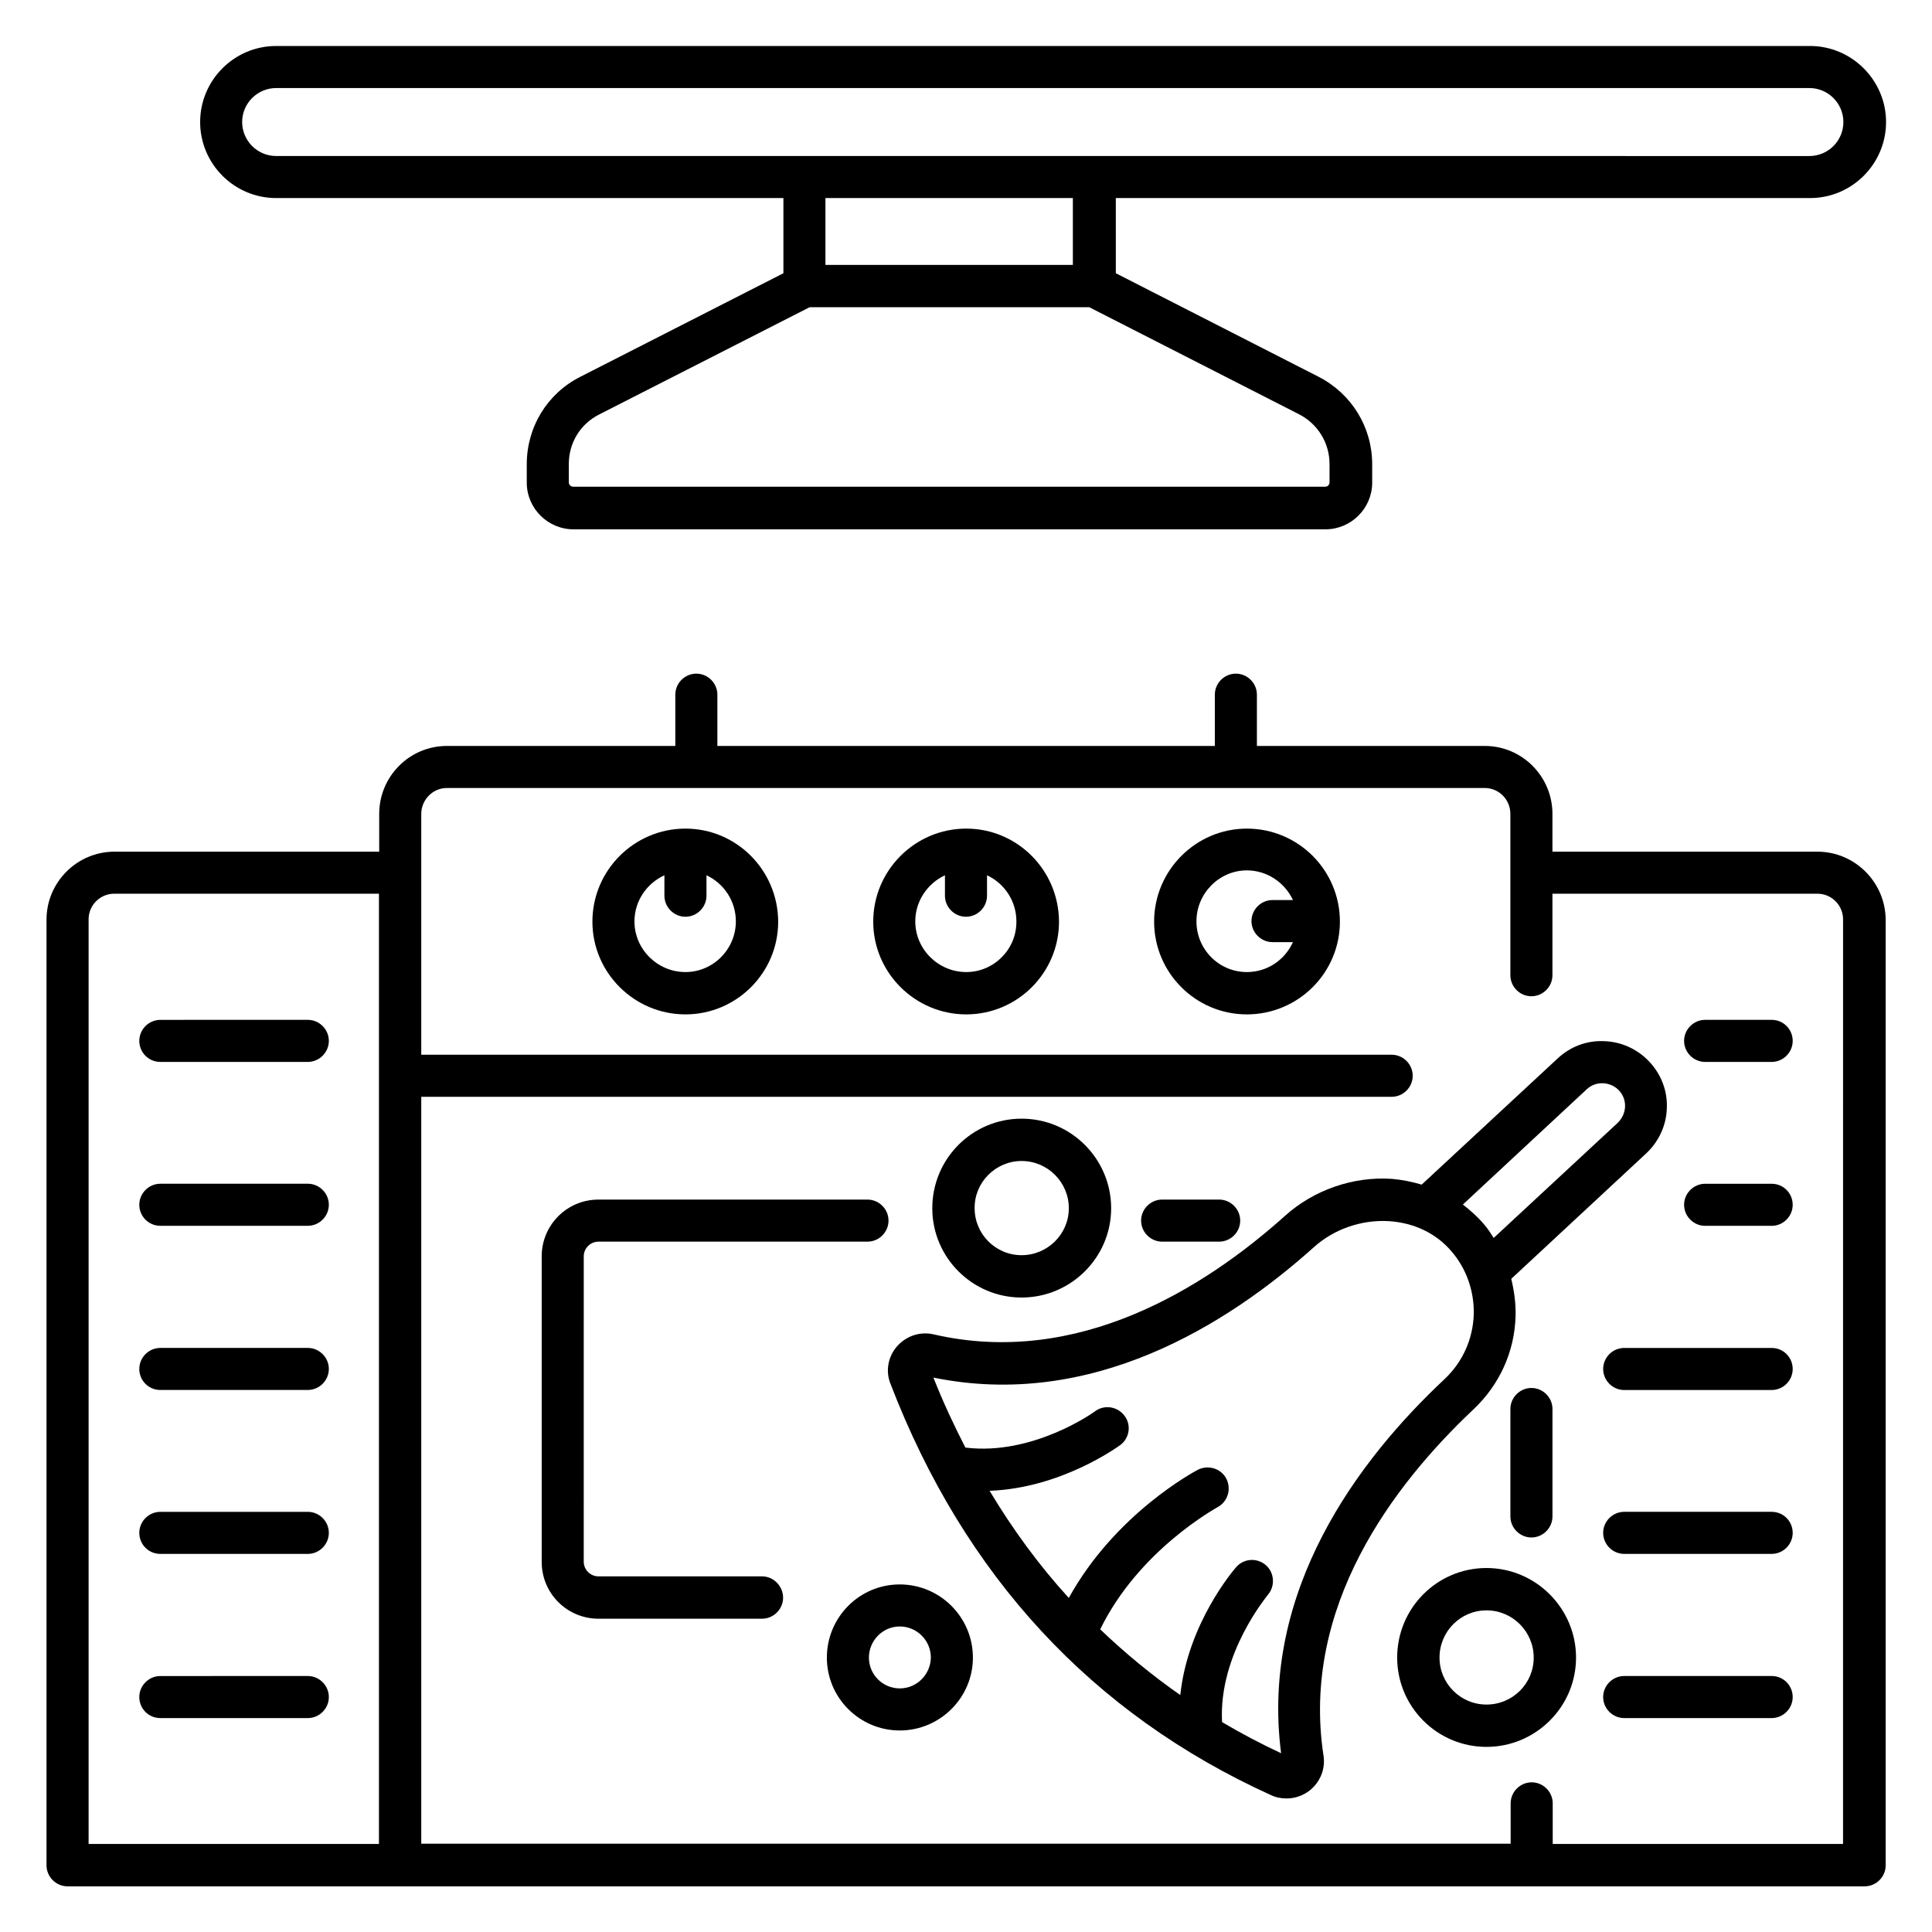
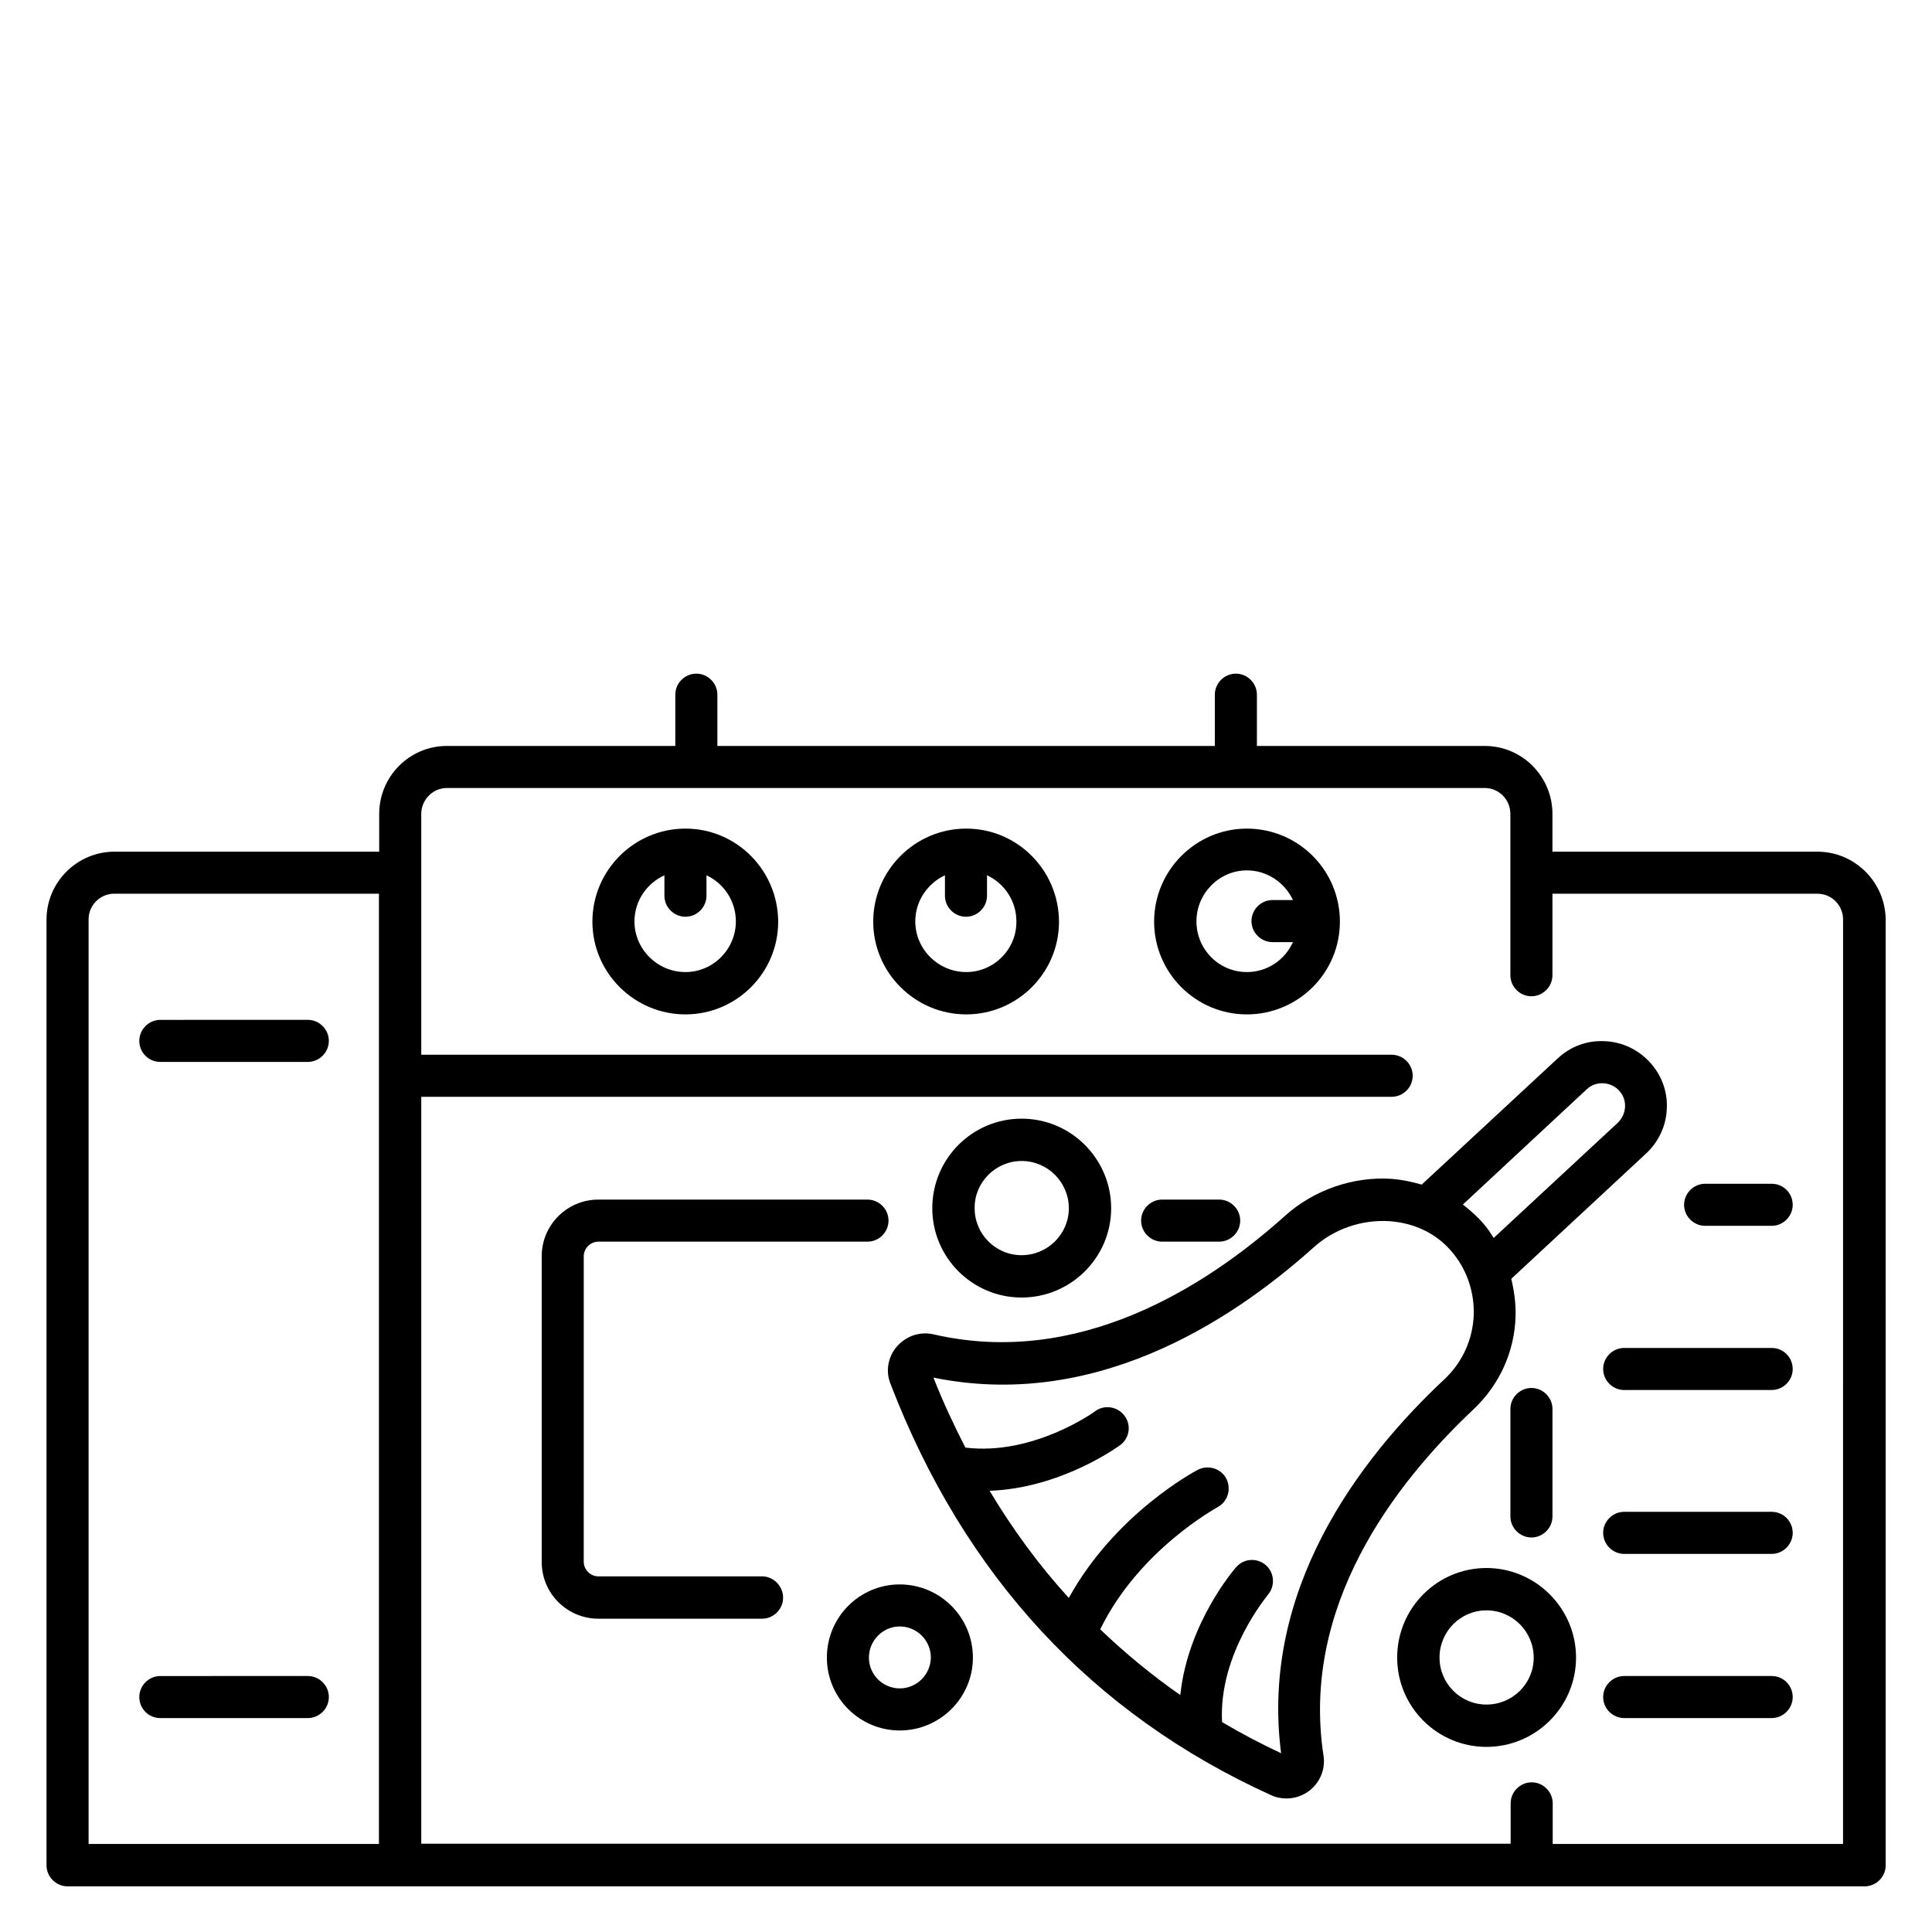
<svg xmlns="http://www.w3.org/2000/svg" fill="#000000" width="800px" height="800px" version="1.1" viewBox="144 144 512 512">
  <g>
-     <path d="m217.18 196.49h134.43v19.922l-53.891 27.48c-8.703 4.426-14.121 13.281-14.121 23.129v4.887c0 6.793 5.574 12.367 12.367 12.367h199.31c6.793 0 12.367-5.574 12.367-12.367v-4.887c0-9.77-5.418-18.625-14.121-23.129l-53.816-27.48-0.004-19.922h183.97c11.145 0 20.152-9.082 20.152-20.152 0-11.07-9.082-20.152-20.152-20.152h-406.48c-11.145 0-20.152 9.082-20.152 20.152 0 11.07 9.008 20.152 20.152 20.152zm145.57 17.711v-17.711h65.57v17.711zm133.59 52.746v4.887c0 0.688-0.535 1.145-1.145 1.145h-199.31c-0.609 0-1.145-0.535-1.145-1.145v-4.887c0-5.574 3.055-10.609 8.09-13.129l55.723-28.398h74.121l55.648 28.398c4.887 2.519 8.016 7.559 8.016 13.129zm-279.16-99.613h406.33c4.961 0 9.008 4.047 9.008 9.008 0 4.961-4.047 9.008-9.008 9.008l-406.33-0.004c-4.961 0-9.008-4.047-9.008-9.008 0-4.961 4.047-9.004 9.008-9.004z" />
    <path d="m544.27 517.4v28.473c0 3.055 2.519 5.574 5.574 5.574s5.574-2.519 5.574-5.574v-28.473c0-3.055-2.519-5.574-5.574-5.574s-5.574 2.519-5.574 5.574z" />
    <path d="m451.98 473.05h15.113c3.055 0 5.574-2.519 5.574-5.574 0-3.055-2.519-5.574-5.574-5.574h-15.113c-3.055 0-5.574 2.519-5.574 5.574 0 3.055 2.519 5.574 5.574 5.574z" />
    <path d="m345.95 561.75h-43.359c-2.137 0-3.894-1.754-3.894-3.894l0.004-80.91c0-2.137 1.754-3.894 3.894-3.894h71.297c3.055 0 5.574-2.519 5.574-5.574 0-3.055-2.519-5.574-5.574-5.574h-71.297c-8.32 0-15.039 6.719-15.039 15.039v80.992c0 8.32 6.719 15.039 15.039 15.039h43.359c3.055 0 5.574-2.519 5.574-5.574-0.004-3.051-2.523-5.648-5.578-5.648z" />
    <path d="m325.65 363.59c-13.586 0-24.656 11.07-24.656 24.656 0 13.512 11.07 24.578 24.656 24.578 13.512 0 24.578-10.992 24.578-24.578-0.074-13.664-11.066-24.656-24.578-24.656zm0 38.016c-7.406 0-13.512-6.031-13.512-13.434 0-5.418 3.281-10.078 7.938-12.215v5.418c0 3.055 2.519 5.574 5.574 5.574 3.055 0 5.574-2.519 5.574-5.574v-5.418c4.582 2.137 7.785 6.793 7.785 12.215 0 7.402-6.031 13.434-13.359 13.434z" />
    <path d="m400.07 363.59c-13.586 0-24.656 11.07-24.656 24.656 0 13.512 11.07 24.578 24.656 24.578 13.512 0 24.578-10.992 24.578-24.578-0.074-13.664-11.066-24.656-24.578-24.656zm0 38.016c-7.406 0-13.512-6.031-13.512-13.434 0-5.418 3.281-10.078 7.863-12.215v5.418c0 3.055 2.519 5.574 5.574 5.574s5.574-2.519 5.574-5.574v-5.418c4.582 2.137 7.785 6.793 7.785 12.215 0.074 7.402-5.957 13.434-13.285 13.434z" />
    <path d="m474.43 363.59c-13.512 0-24.578 11.07-24.578 24.656 0 13.512 10.992 24.578 24.578 24.578 13.586 0 24.656-10.992 24.656-24.578 0-13.664-11.07-24.656-24.656-24.656zm0 38.016c-7.406 0-13.359-6.031-13.359-13.434 0-7.406 6.031-13.512 13.359-13.512 5.418 0 10.078 3.281 12.215 7.863h-5.418c-3.055 0-5.574 2.519-5.574 5.574s2.519 5.574 5.574 5.574h5.418c-2.141 4.727-6.797 7.934-12.215 7.934z" />
    <path d="m186.49 425.42h39.082c3.055 0 5.574-2.519 5.574-5.574s-2.519-5.574-5.574-5.574l-39.082 0.004c-3.055 0-5.574 2.519-5.574 5.574 0.004 3.051 2.445 5.57 5.574 5.57z" />
-     <path d="m186.49 468.85h39.082c3.055 0 5.574-2.519 5.574-5.574 0-3.055-2.519-5.574-5.574-5.574l-39.082 0.004c-3.055 0-5.574 2.519-5.574 5.574 0.004 3.051 2.445 5.57 5.574 5.57z" />
-     <path d="m186.49 512.36h39.082c3.055 0 5.574-2.519 5.574-5.574 0-3.055-2.519-5.574-5.574-5.574l-39.082 0.004c-3.055 0-5.574 2.519-5.574 5.574 0.004 3.051 2.445 5.57 5.574 5.57z" />
-     <path d="m186.49 555.8h39.082c3.055 0 5.574-2.519 5.574-5.574 0-3.055-2.519-5.574-5.574-5.574l-39.082 0.004c-3.055 0-5.574 2.519-5.574 5.574 0.004 3.051 2.445 5.57 5.574 5.57z" />
    <path d="m186.49 599.31h39.082c3.055 0 5.574-2.519 5.574-5.574s-2.519-5.574-5.574-5.574l-39.082 0.004c-3.055 0-5.574 2.519-5.574 5.574 0.004 3.051 2.445 5.57 5.574 5.57z" />
    <path d="m625.64 369.7h-70.227v-10c0-9.922-8.016-18.016-17.938-18.016h-60.383v-13.586c0-3.055-2.519-5.574-5.574-5.574-3.055 0-5.574 2.519-5.574 5.574v13.586h-131.83v-13.586c0-3.055-2.519-5.574-5.574-5.574s-5.574 2.519-5.574 5.574v13.586h-60.535c-9.922 0-17.938 8.09-17.938 18.016v10h-70.148c-9.922 0-18.016 8.09-18.016 18.016v250.61c0 3.055 2.519 5.574 5.574 5.574h88.168 0.152 299.61 0.152 88.168c3.055 0 5.574-2.519 5.574-5.574l-0.004-250.61c-0.074-9.922-8.168-18.012-18.09-18.012zm-381.14 262.97h-77.02v-245.04c0-3.742 3.055-6.793 6.793-6.793h70.152v251.83zm388.01 0h-77.023v-10.762c0-3.055-2.519-5.574-5.574-5.574-3.055 0-5.574 2.519-5.574 5.574v10.688l-288.7-0.004v-197.93h257.17c3.055 0 5.574-2.519 5.574-5.574 0-3.055-2.519-5.574-5.574-5.574h-257.17v-63.816c0-3.742 3.055-6.871 6.793-6.871h66.031 0.078 0.078 142.82 0.078 0.078 65.875c3.742 0 6.793 3.055 6.793 6.871v42.746c0 3.055 2.519 5.574 5.574 5.574 3.055 0 5.574-2.519 5.574-5.574v-21.602h70.227c3.742 0 6.793 3.055 6.793 6.793l-0.008 245.04z" />
-     <path d="m613.51 414.27h-17.633c-3.055 0-5.574 2.519-5.574 5.574 0 3.055 2.519 5.574 5.574 5.574h17.633c3.055 0 5.574-2.519 5.574-5.574-0.004-3.055-2.445-5.574-5.574-5.574z" />
    <path d="m613.51 457.71h-17.633c-3.055 0-5.574 2.519-5.574 5.574s2.519 5.574 5.574 5.574h17.633c3.055 0 5.574-2.519 5.574-5.574-0.004-3.055-2.445-5.574-5.574-5.574z" />
    <path d="m613.51 501.22h-39.082c-3.055 0-5.574 2.519-5.574 5.574 0 3.055 2.519 5.574 5.574 5.574h39.082c3.055 0 5.574-2.519 5.574-5.574-0.004-3.055-2.445-5.574-5.574-5.574z" />
    <path d="m613.51 544.65h-39.082c-3.055 0-5.574 2.519-5.574 5.574 0 3.055 2.519 5.574 5.574 5.574h39.082c3.055 0 5.574-2.519 5.574-5.574-0.004-3.055-2.445-5.574-5.574-5.574z" />
    <path d="m613.51 588.16h-39.082c-3.055 0-5.574 2.519-5.574 5.574 0 3.055 2.519 5.574 5.574 5.574h39.082c3.055 0 5.574-2.519 5.574-5.574-0.004-3.055-2.445-5.574-5.574-5.574z" />
    <path d="m534.5 517.48c6.871-6.488 10.914-15.266 11.145-24.809 0.078-3.359-0.383-6.566-1.145-9.77l35.727-33.207c3.359-3.129 5.344-7.406 5.496-11.91 0.23-4.582-1.449-9.008-4.582-12.367-3.129-3.359-7.406-5.344-11.984-5.496-4.656-0.23-9.008 1.449-12.367 4.582l-36.031 33.434c-2.594-0.762-5.191-1.297-7.938-1.527-10.152-0.688-20.609 2.902-28.242 9.77-21.449 19.238-55.039 40.227-93.129 31.449-3.586-0.84-7.25 0.383-9.695 3.129-2.441 2.75-3.129 6.641-1.754 10 19.543 50.84 53.434 87.48 100.91 109.01 1.297 0.609 2.672 0.84 4.047 0.84 2.137 0 4.199-0.688 5.953-1.984 2.902-2.215 4.426-5.801 3.816-9.465-5.953-39.309 18.395-71.523 39.77-91.676zm30-84.809c1.145-1.07 2.672-1.68 4.352-1.602 1.602 0.078 3.129 0.762 4.199 1.91 1.07 1.145 1.68 2.672 1.602 4.352-0.078 1.602-0.762 3.055-1.91 4.199l-32.898 30.535c-0.84-1.297-1.68-2.672-2.75-3.816-1.602-1.91-3.512-3.512-5.418-5.039zm-80.992 175.95c-5.418-2.519-10.609-5.266-15.648-8.246-0.992-18.168 12.062-33.512 12.137-33.738 1.984-2.289 1.754-5.879-0.535-7.863-2.289-1.984-5.801-1.832-7.863 0.535-0.609 0.688-12.824 14.887-14.809 33.895-7.559-5.266-14.578-11.07-21.223-17.406 10.305-21.145 30.914-32.215 31.066-32.367 2.75-1.449 3.742-4.809 2.367-7.559-1.449-2.75-4.809-3.742-7.559-2.367-0.992 0.535-21.906 11.68-34.199 33.969-7.863-8.625-14.809-18.09-20.992-28.398 18.93-0.688 33.895-11.602 34.656-12.137 2.441-1.832 2.977-5.344 1.07-7.785-1.832-2.441-5.344-2.977-7.785-1.145-0.152 0.152-16.41 11.832-34.352 9.617-3.055-5.953-5.953-12.137-8.473-18.551 41.832 8.551 77.785-13.895 100.76-34.504 5.418-4.887 12.746-7.406 20.074-6.945 6.566 0.457 12.367 3.207 16.41 7.938 4.047 4.656 6.106 10.688 5.953 16.793-0.23 6.488-2.902 12.52-7.633 17.023-23.043 21.535-48.996 56.191-43.426 99.242z" />
    <path d="m382.44 563.89c-10.688 0-19.312 8.703-19.312 19.391s8.703 19.312 19.312 19.312c10.688 0 19.391-8.703 19.391-19.312 0-10.691-8.703-19.391-19.391-19.391zm0 27.555c-4.504 0-8.168-3.664-8.168-8.168s3.664-8.246 8.168-8.246 8.246 3.664 8.246 8.246c-0.078 4.504-3.742 8.168-8.246 8.168z" />
-     <path d="m414.73 487.86c13.055 0 23.738-10.609 23.738-23.664 0-13.055-10.609-23.738-23.738-23.738-13.055 0-23.664 10.609-23.664 23.738 0 13.055 10.613 23.664 23.664 23.664zm0-36.184c6.945 0 12.52 5.648 12.52 12.52 0 6.871-5.648 12.441-12.52 12.441-6.871 0-12.441-5.574-12.441-12.441-0.078-6.871 5.57-12.52 12.441-12.52z" />
+     <path d="m414.73 487.86c13.055 0 23.738-10.609 23.738-23.664 0-13.055-10.609-23.738-23.738-23.738-13.055 0-23.664 10.609-23.664 23.738 0 13.055 10.613 23.664 23.664 23.664m0-36.184c6.945 0 12.52 5.648 12.52 12.52 0 6.871-5.648 12.441-12.52 12.441-6.871 0-12.441-5.574-12.441-12.441-0.078-6.871 5.57-12.52 12.441-12.52z" />
    <path d="m537.93 559.54c-13.055 0-23.664 10.609-23.664 23.738 0 13.055 10.609 23.664 23.664 23.664 13.055 0 23.738-10.609 23.738-23.664 0.004-13.051-10.684-23.738-23.738-23.738zm0 36.184c-6.871 0-12.441-5.574-12.441-12.441 0-6.945 5.574-12.52 12.441-12.52 6.945 0 12.52 5.648 12.52 12.52 0 6.867-5.57 12.441-12.52 12.441z" />
  </g>
</svg>